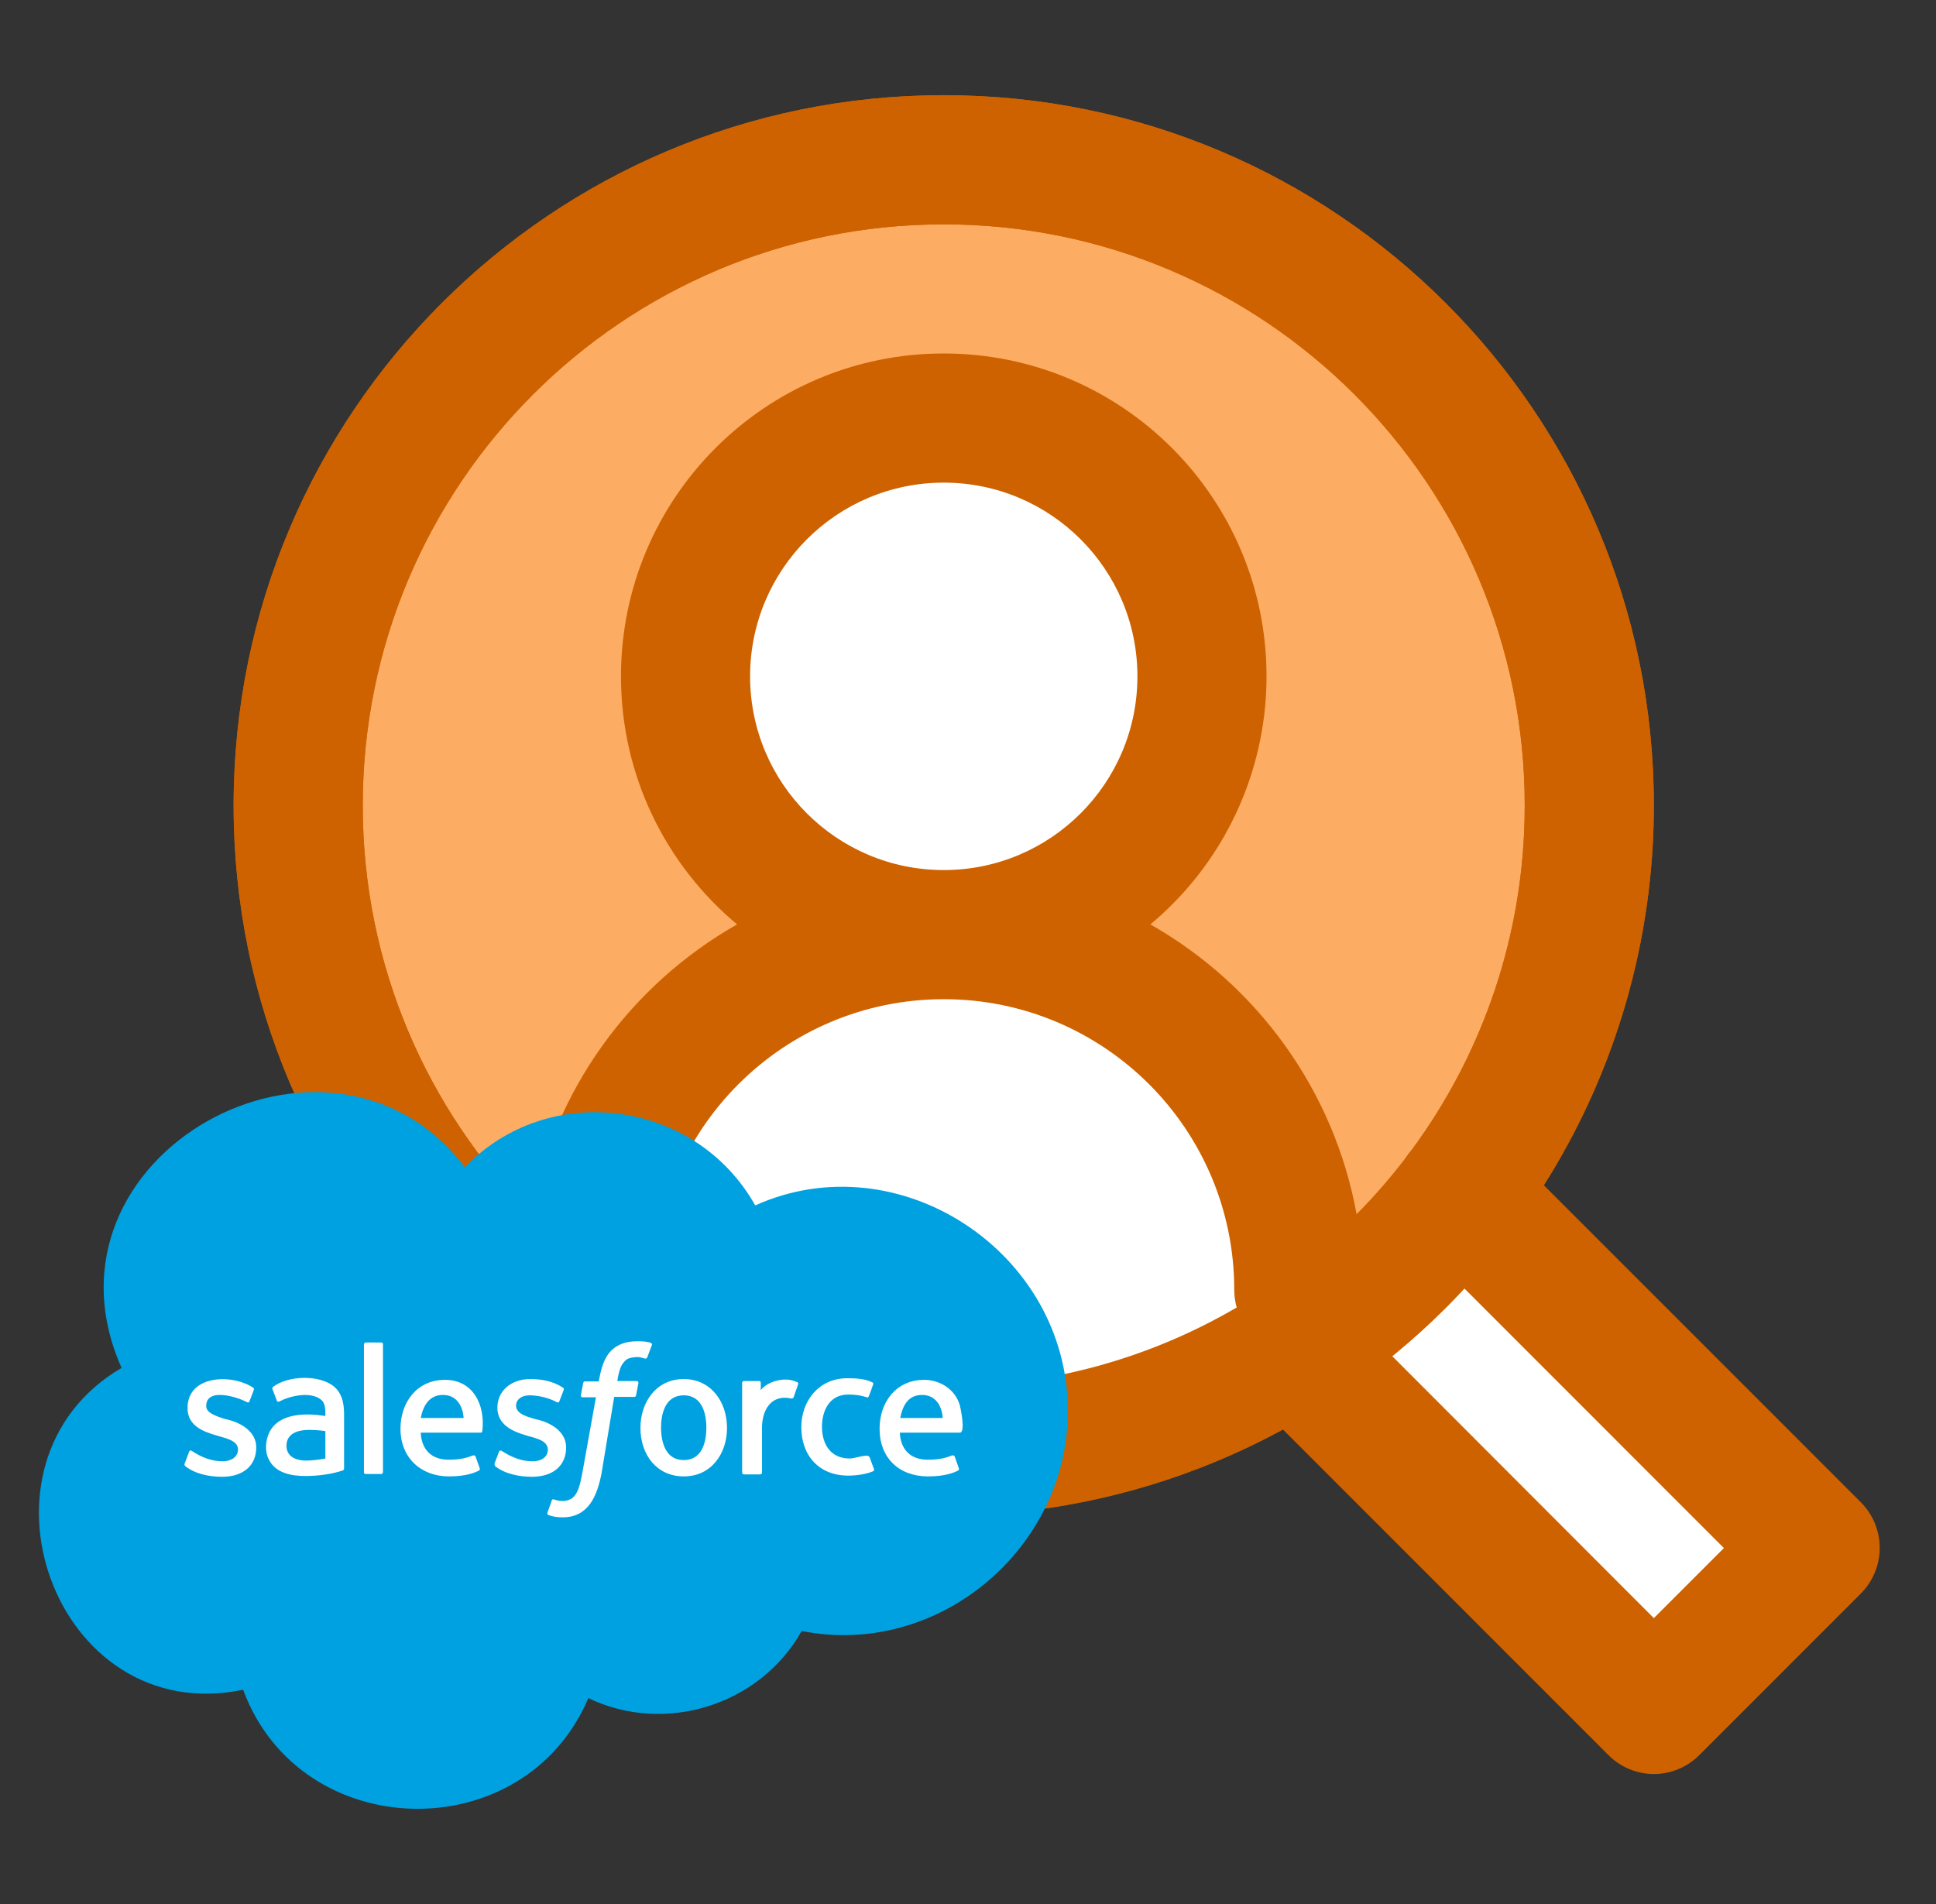
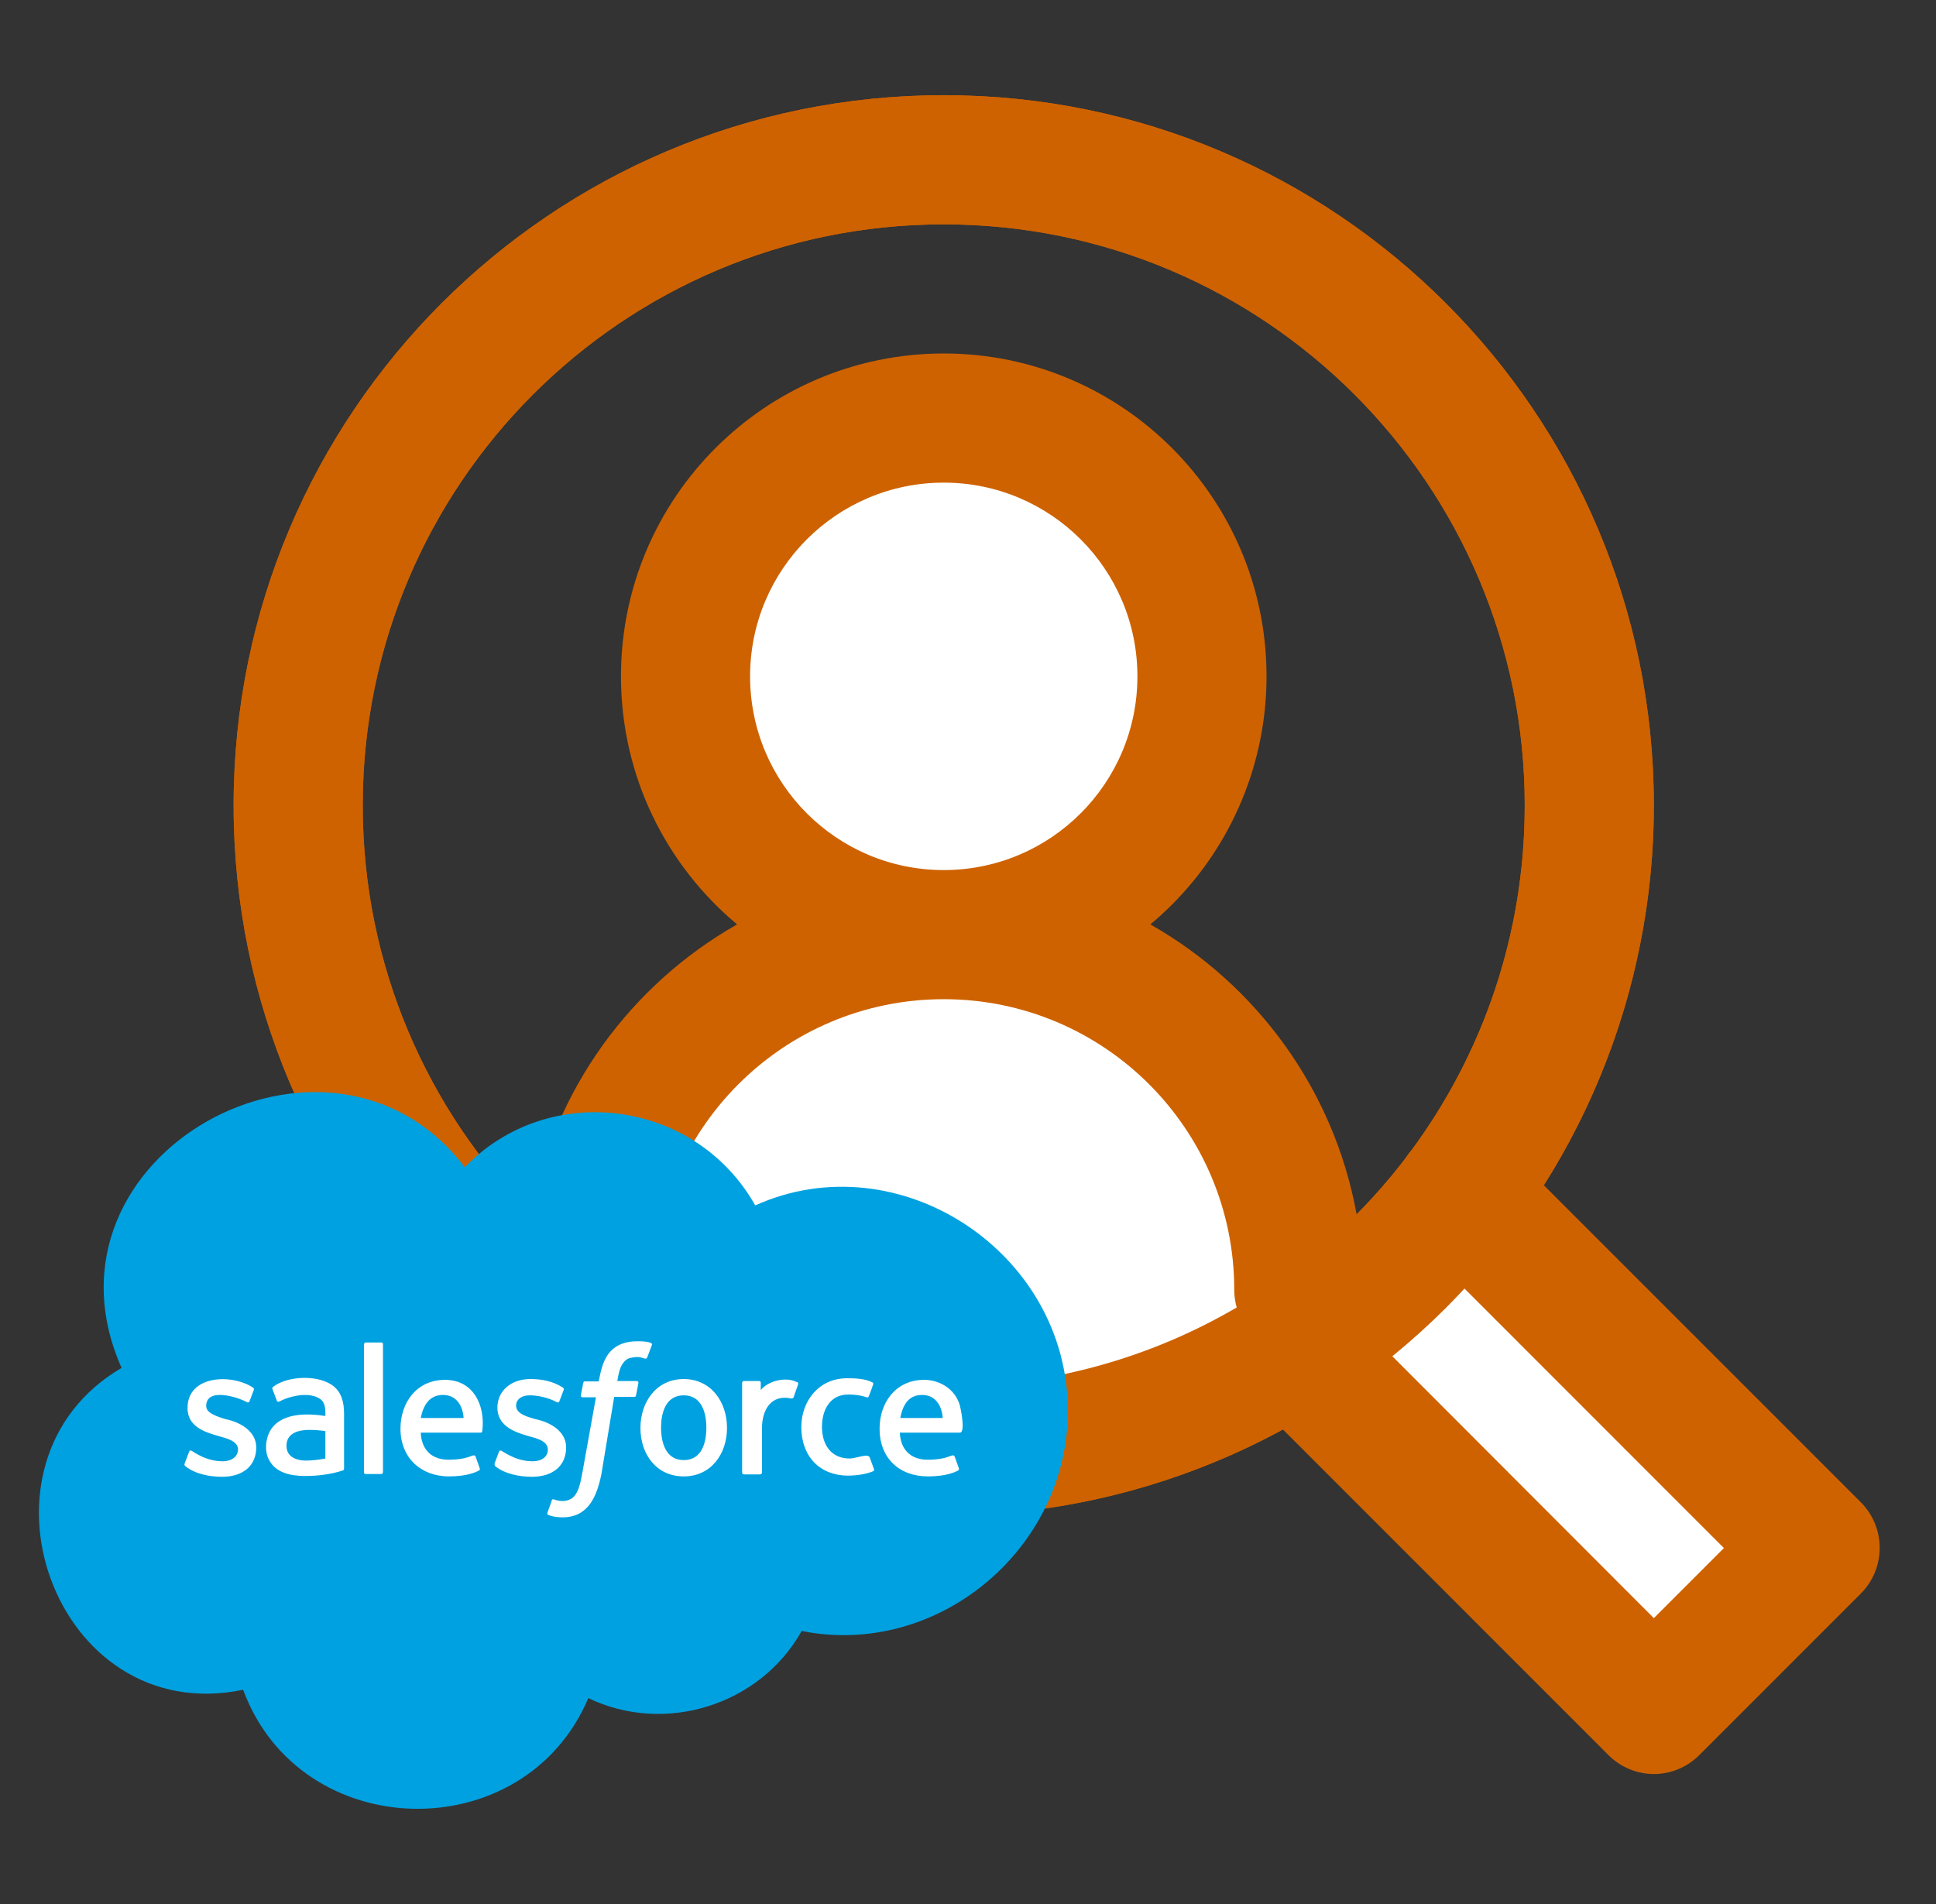
<svg xmlns="http://www.w3.org/2000/svg" width="61" height="60" viewBox="0 0 61 60" fill="none">
  <rect x="0" y="0" width="61" height="60" fill="#333333" stroke="none" />
  <path fill-rule="evenodd" clip-rule="evenodd" d="M46.009 37.592L57.196 48.783L52.111 53.87L40.924 42.679" fill="white" />
-   <path fill-rule="evenodd" clip-rule="evenodd" d="M29.735 45.731C40.969 45.731 50.076 36.621 50.076 25.383C50.076 14.145 40.969 5.035 29.735 5.035C18.501 5.035 9.395 14.145 9.395 25.383C9.395 36.621 18.501 45.731 29.735 45.731Z" fill="#FCAC63" />
  <path fill-rule="evenodd" clip-rule="evenodd" d="M7.361 25.383C7.361 37.745 17.379 47.766 29.736 47.766C35.67 47.766 41.361 45.407 45.557 41.21C49.753 37.012 52.11 31.319 52.11 25.383C52.11 13.021 42.093 3 29.736 3C17.379 3 7.361 13.021 7.361 25.383ZM11.429 25.383C11.429 15.269 19.625 7.07 29.736 7.07C39.846 7.07 48.042 15.269 48.042 25.383C48.042 35.497 39.846 43.696 29.736 43.696C19.625 43.696 11.429 35.497 11.429 25.383Z" fill="#CE6200" />
  <path fill-rule="evenodd" clip-rule="evenodd" d="M29.736 29.452C23.558 29.452 18.549 34.463 18.549 40.644V42.373C25.337 46.845 34.135 46.845 40.923 42.373V40.644C40.923 34.463 35.915 29.452 29.736 29.452Z" fill="white" />
  <path fill-rule="evenodd" clip-rule="evenodd" d="M29.736 29.453C34.229 29.453 37.872 25.808 37.872 21.313C37.872 16.818 34.229 13.174 29.736 13.174C25.242 13.174 21.6 16.818 21.6 21.313C21.6 25.808 25.242 29.453 29.736 29.453Z" fill="white" />
  <path fill-rule="evenodd" clip-rule="evenodd" d="M29.736 47.766C17.379 47.766 7.361 37.745 7.361 25.383C7.361 13.021 17.379 3 29.736 3C42.093 3 52.11 13.021 52.11 25.383C52.11 29.653 50.891 33.797 48.644 37.35L58.63 47.338C59.012 47.72 59.226 48.238 59.226 48.778C59.226 49.318 59.012 49.836 58.63 50.218L53.544 55.305C53.165 55.687 52.649 55.903 52.11 55.905C51.572 55.903 51.056 55.687 50.677 55.305L40.423 45.047C37.172 46.815 33.503 47.766 29.736 47.766ZM43.867 42.736L52.11 50.991L54.317 48.783L46.141 40.603C45.95 40.809 45.756 41.011 45.557 41.21C45.018 41.749 44.454 42.258 43.867 42.736ZM44.269 36.521C43.797 37.135 43.288 37.719 42.745 38.268C42.034 34.347 39.595 31.029 36.246 29.13C36.482 28.933 36.709 28.726 36.927 28.507C38.835 26.599 39.906 24.011 39.906 21.313C39.906 15.694 35.353 11.139 29.736 11.139C24.119 11.139 19.566 15.694 19.566 21.313C19.566 24.455 20.989 27.264 23.225 29.13C19.877 31.029 17.438 34.347 16.727 38.268C13.452 34.959 11.429 30.407 11.429 25.383C11.429 15.269 19.625 7.07 29.736 7.07C39.846 7.07 48.042 15.269 48.042 25.383C48.042 29.438 46.724 33.186 44.494 36.221C44.408 36.315 44.333 36.416 44.269 36.521ZM20.505 41.201C20.556 41.024 20.583 40.837 20.583 40.644C20.583 35.587 24.681 31.487 29.736 31.487C34.791 31.487 38.889 35.587 38.889 40.644C38.889 40.837 38.916 41.024 38.967 41.201C36.256 42.787 33.102 43.696 29.736 43.696C26.369 43.696 23.216 42.787 20.505 41.201ZM23.634 21.313C23.634 24.685 26.366 27.418 29.736 27.418C33.106 27.418 35.838 24.685 35.838 21.313C35.838 17.942 33.106 15.209 29.736 15.209C26.366 15.209 23.634 17.942 23.634 21.313Z" fill="#CE6200" />
  <path d="M14.645 36.782C17.301 34.031 21.914 34.644 23.796 37.985C28.315 35.953 33.646 39.455 33.646 44.459C33.646 48.835 29.527 52.249 25.26 51.396C23.944 53.745 20.942 54.67 18.538 53.512C16.51 58.284 9.458 58.124 7.661 53.249C1.688 54.485 -1.254 46.08 3.83 43.106C0.86 36.393 10.397 31.194 14.645 36.782Z" fill="#00A1E0" />
  <path fill-rule="evenodd" clip-rule="evenodd" d="M20.504 42.317C20.517 42.317 20.554 42.343 20.542 42.38L20.391 42.781C20.358 42.848 20.26 42.792 20.204 42.781C20.096 42.745 19.96 42.772 19.853 42.793C19.715 42.821 19.604 42.973 19.553 43.094C19.478 43.294 19.453 43.507 19.453 43.52H20.053C20.104 43.52 20.116 43.544 20.116 43.582L20.041 43.97C20.028 44.033 19.978 44.02 19.978 44.02H19.352L18.952 46.437C18.815 47.121 18.555 47.815 17.725 47.815C17.571 47.815 17.418 47.797 17.275 47.739C17.25 47.727 17.237 47.702 17.25 47.664C17.262 47.626 17.375 47.326 17.387 47.276C17.412 47.226 17.45 47.251 17.45 47.251C17.604 47.302 17.77 47.325 17.925 47.264C18.234 47.16 18.297 46.669 18.351 46.399L18.777 44.033H18.363C18.314 44.033 18.301 44.008 18.301 43.97L18.376 43.582C18.389 43.52 18.439 43.532 18.439 43.532H18.864C18.934 43.183 19.003 42.817 19.265 42.555C19.453 42.367 19.728 42.267 20.066 42.267C20.2 42.267 20.378 42.267 20.504 42.317ZM27.401 45.924L27.539 46.299C27.551 46.349 27.514 46.362 27.514 46.362C27.301 46.45 27.013 46.5 26.725 46.5C25.811 46.5 25.248 45.873 25.248 44.972C25.248 44.143 25.806 43.432 26.688 43.432C26.94 43.432 27.245 43.441 27.476 43.557C27.488 43.557 27.526 43.582 27.514 43.619C27.464 43.77 27.426 43.87 27.376 43.995C27.351 44.058 27.314 44.033 27.314 44.033C27.126 43.97 26.95 43.945 26.725 43.945C26.148 43.945 25.899 44.436 25.899 44.959C25.899 45.52 26.179 45.961 26.775 45.961C26.926 45.961 27.255 45.838 27.353 45.882C27.367 45.888 27.388 45.897 27.401 45.924ZM5.959 45.748L5.821 46.111C5.796 46.161 5.821 46.174 5.834 46.199C6.15 46.452 6.606 46.537 6.998 46.537C7.661 46.537 8.074 46.187 8.074 45.61C8.074 45.096 7.558 44.811 7.111 44.722C6.785 44.621 6.497 44.521 6.497 44.308C6.497 43.712 7.484 44.022 7.774 44.183C7.774 44.183 7.837 44.221 7.862 44.158C7.874 44.12 7.987 43.833 7.999 43.795C8.012 43.757 7.987 43.732 7.962 43.72C7.298 43.288 5.909 43.329 5.909 44.371C5.909 44.922 6.385 45.11 6.823 45.235C7.04 45.307 7.499 45.376 7.499 45.673C7.499 45.932 7.253 46.049 7.023 46.049C6.661 46.049 6.344 45.921 6.047 45.723L6.041 45.72C6.016 45.708 5.982 45.69 5.959 45.748ZM15.722 45.748L15.585 46.111C15.572 46.161 15.597 46.174 15.597 46.199C15.913 46.452 16.369 46.537 16.761 46.537C17.425 46.537 17.838 46.187 17.838 45.61C17.838 45.096 17.322 44.811 16.874 44.722C16.671 44.659 16.261 44.573 16.261 44.296C16.261 44.108 16.423 43.97 16.686 43.97C16.974 43.97 17.312 44.058 17.537 44.183C17.537 44.183 17.6 44.221 17.625 44.158C17.638 44.12 17.75 43.833 17.763 43.795C17.775 43.757 17.75 43.732 17.725 43.72C17.423 43.523 17.066 43.457 16.711 43.457C16.098 43.457 15.672 43.833 15.672 44.358C15.672 44.893 16.14 45.107 16.586 45.235C16.818 45.312 17.262 45.369 17.262 45.686C17.262 45.898 17.074 46.049 16.786 46.049C16.436 46.049 16.138 45.928 15.845 45.745C15.803 45.719 15.75 45.678 15.722 45.748ZM22.907 44.997C22.907 45.801 22.418 46.525 21.543 46.525C20.686 46.525 20.179 45.834 20.179 44.997C20.179 44.196 20.669 43.457 21.543 43.457C22.398 43.457 22.907 44.171 22.907 44.997ZM22.256 44.985C22.256 45.462 22.115 46.011 21.543 46.011C20.977 46.011 20.829 45.46 20.829 44.985C20.829 44.511 20.982 43.97 21.543 43.97C22.104 43.97 22.256 44.513 22.256 44.985ZM30.242 44.283C30.101 43.787 29.623 43.482 29.116 43.482C28.249 43.482 27.714 44.171 27.714 45.022C27.714 45.943 28.327 46.525 29.241 46.525C29.792 46.525 30.08 46.399 30.192 46.337C30.194 46.335 30.195 46.334 30.197 46.333C30.21 46.321 30.227 46.305 30.205 46.249L30.08 45.898C30.053 45.846 30.008 45.86 29.965 45.876C29.83 45.926 29.638 45.999 29.229 45.999C28.689 45.999 28.375 45.676 28.352 45.147H30.242C30.432 45.147 30.264 44.357 30.242 44.283ZM28.365 44.684H29.704C29.677 44.301 29.478 43.958 29.053 43.958C28.606 43.958 28.441 44.302 28.365 44.684ZM15.199 45.076C15.288 44.277 14.915 43.482 14.02 43.482C13.131 43.482 12.618 44.198 12.618 45.022C12.618 45.941 13.265 46.525 14.145 46.525C14.696 46.525 14.984 46.399 15.097 46.337C15.098 46.335 15.099 46.334 15.101 46.333C15.114 46.321 15.131 46.305 15.109 46.249L14.984 45.898C14.958 45.846 14.912 45.86 14.87 45.876C14.735 45.926 14.542 45.999 14.133 45.999C13.593 45.999 13.28 45.676 13.257 45.147H15.147C15.19 45.147 15.195 45.109 15.199 45.076ZM13.257 44.684H14.608C14.581 44.301 14.383 43.958 13.957 43.958C13.517 43.958 13.333 44.303 13.257 44.684ZM10.252 44.621C9.653 44.529 8.798 44.514 8.487 45.135C8.363 45.385 8.336 45.748 8.475 45.999C8.686 46.422 9.18 46.512 9.614 46.512C10.005 46.512 10.432 46.461 10.803 46.337C10.841 46.324 10.841 46.274 10.841 46.274V44.546C10.841 44.158 10.741 43.882 10.54 43.707C10.084 43.308 9.064 43.342 8.6 43.707C8.6 43.707 8.563 43.732 8.588 43.782L8.725 44.145C8.736 44.179 8.79 44.181 8.813 44.158C9.141 43.988 9.765 43.842 10.102 44.096C10.262 44.216 10.252 44.441 10.252 44.621ZM9.739 46.024C10.015 46.011 10.252 45.961 10.252 45.961V45.097C10.252 45.097 10.015 45.059 9.739 45.059C9.4 45.059 9.026 45.164 9.026 45.56C9.026 45.951 9.412 46.046 9.739 46.024ZM25.148 43.619C25.16 43.569 25.136 43.557 25.085 43.544C24.75 43.377 24.186 43.521 23.971 43.807V43.582C23.971 43.544 23.959 43.52 23.921 43.52H23.433C23.408 43.52 23.383 43.544 23.383 43.582V46.399C23.383 46.437 23.408 46.462 23.446 46.462H23.946C23.984 46.462 24.009 46.437 24.009 46.399V44.997C24.009 44.447 24.286 43.926 24.935 44.071C24.973 44.071 24.998 44.058 25.01 44.02C25.035 43.933 25.136 43.67 25.148 43.619ZM12.017 46.45C12.042 46.45 12.067 46.424 12.067 46.387V42.367C12.067 42.33 12.055 42.305 12.017 42.305H11.517C11.492 42.305 11.467 42.343 11.467 42.367V46.387C11.467 46.424 11.479 46.45 11.517 46.45H12.017Z" fill="white" />
</svg>